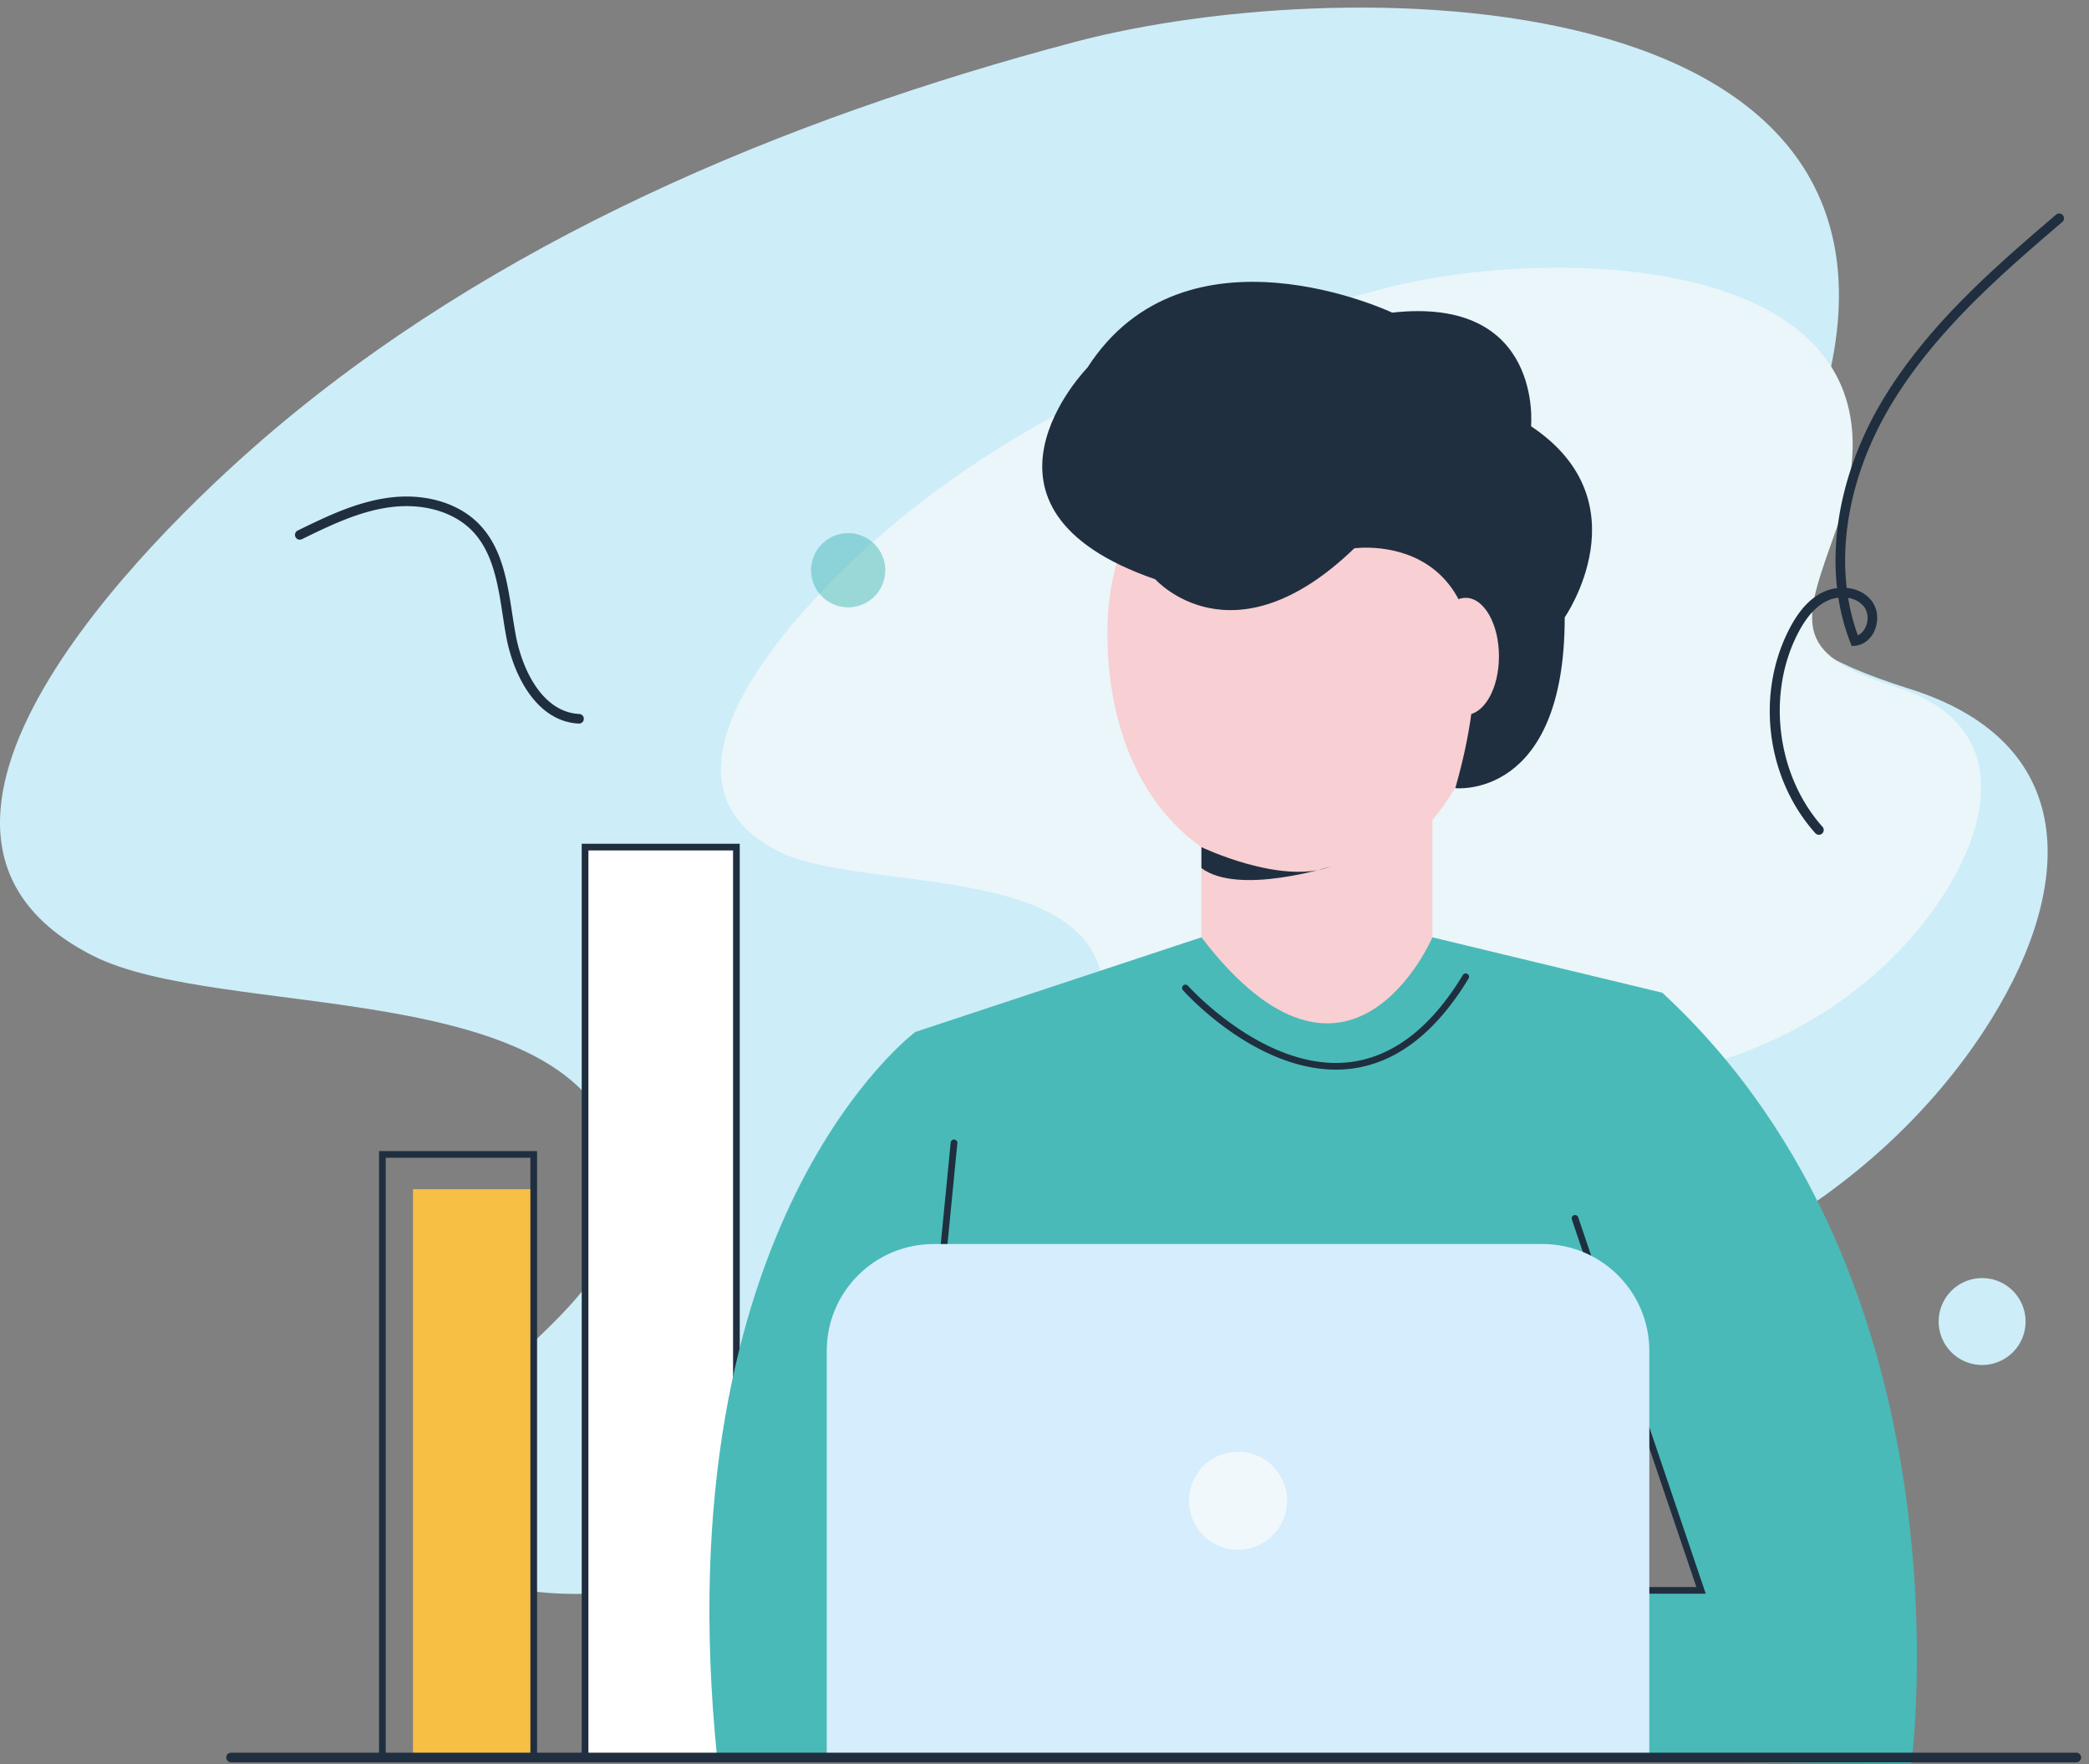
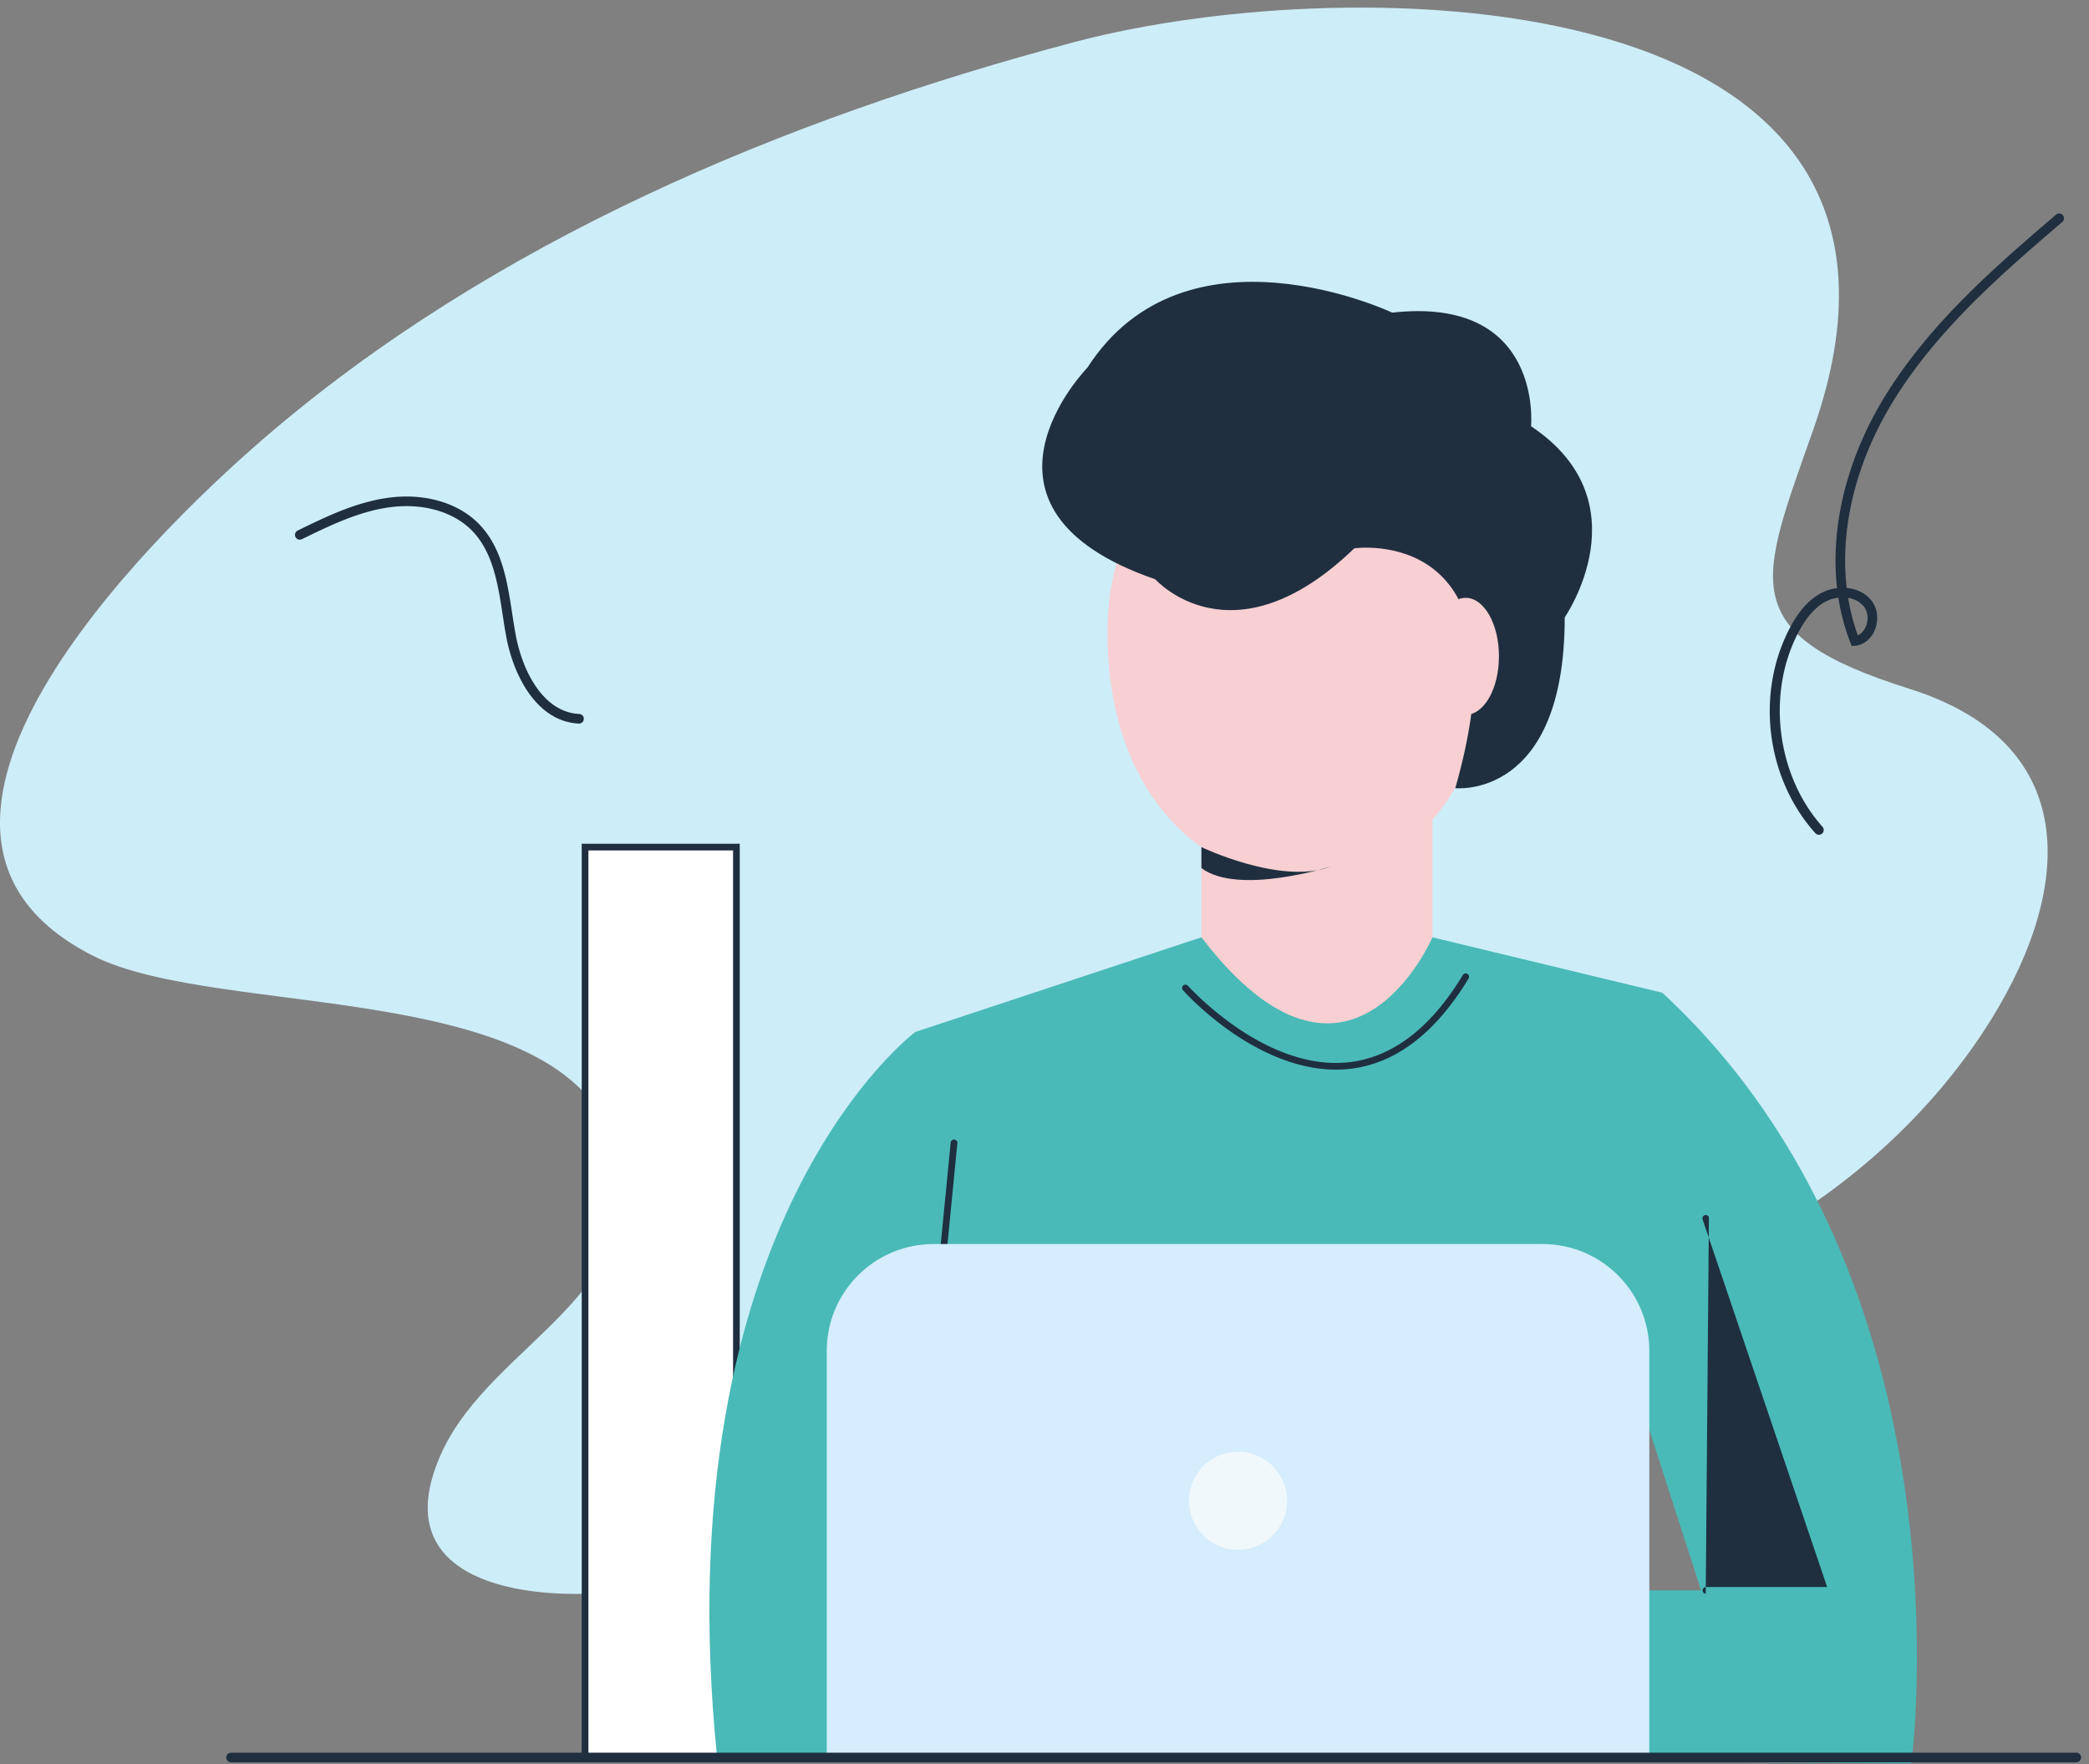
<svg xmlns="http://www.w3.org/2000/svg" width="238" height="201" viewBox="0 0 238 201">
  <rect x="0" y="0" width="238" height="201" fill="#808080" stroke="none" />
  <g>
    <g>
      <g>
        <g>
          <g>
            <path fill="#cdedf8" d="M50.445 165.23c5.71-12.121 23.666-17.86 19.923-33.711-4.831-20.462-45.231-15.241-59.797-22.642-27.689-14.073 6.279-47.51 19.34-58.8C56.047 27.486 89.374 13.54 122.472 4.776c31.665-8.386 102.172-7.252 84.13 44.131-6.128 17.433-9.16 23.228 10.937 29.564 20.184 6.365 18.612 23.604 8.43 39.063-11.756 17.85-32.974 31.072-57.653 33.46-17.472 1.69-35.297 2.984-51.93 9.035-12.373 4.502-23.346 14.555-36.09 19.264-10.648 3.934-38.728 4.83-29.862-14.042z" />
          </g>
        </g>
        <g>
          <g>
-             <path fill="#eaf6f9" d="M113.177 131.658c3.515-7.46 14.566-10.992 12.262-20.748-2.974-12.593-27.837-9.38-36.801-13.935-17.042-8.66 3.863-29.24 11.902-36.187 16.086-13.905 36.596-22.488 56.966-27.882 19.489-5.16 62.882-4.463 51.779 27.161-3.773 10.73-5.638 14.296 6.73 18.195 12.423 3.917 11.455 14.527 5.189 24.042-7.236 10.985-20.295 19.122-35.483 20.591-10.753 1.042-21.723 1.837-31.96 5.562-7.615 2.77-14.368 8.957-22.211 11.855-6.554 2.422-23.835 2.972-18.378-8.642z" />
-           </g>
+             </g>
        </g>
        <g>
          <g>
-             <path fill="#cdedf8" d="M220.873 150.559a4.95 4.95 0 1 1 9.901 0 4.95 4.95 0 0 1-9.901 0z" />
-           </g>
+             </g>
        </g>
        <g>
          <g opacity=".5">
-             <path fill="#49bab7" d="M92.406 64.965a4.226 4.226 0 1 1 8.452 0 4.226 4.226 0 0 1-8.452 0z" />
-           </g>
+             </g>
        </g>
      </g>
      <g>
        <g>
          <path fill="#1f2f40" d="M212.384 69.146c.442.58.513 1.487.181 2.256-.202.468-.52.805-.899.969-.5-1.364-.87-2.789-1.11-4.26.717.118 1.38.448 1.828 1.035zm-5.157 25.957a.546.546 0 0 0 .408-.913c-5.197-5.813-6.382-15.064-2.818-21.999.966-1.881 2.05-3.099 3.315-3.721a4.094 4.094 0 0 1 1.311-.38c.277 1.78.734 3.498 1.374 5.13l.152.388.415-.043c.945-.1 1.763-.745 2.187-1.729.493-1.138.37-2.455-.314-3.354-.717-.942-1.773-1.402-2.86-1.5-.786-6.683 1.001-14.19 5.159-21.045 5.077-8.372 12.683-14.892 19.395-20.644a.548.548 0 1 0-.712-.833c-6.775 5.806-14.453 12.387-19.622 20.91-4.26 7.025-6.102 14.733-5.32 21.632a5.225 5.225 0 0 0-1.65.484c-1.482.73-2.728 2.106-3.806 4.204-3.824 7.44-2.6 16.993 2.977 23.23.109.121.258.183.409.183z" />
        </g>
      </g>
      <g>
        <g>
-           <path fill="#f8bf45" d="M47.053 199.915v-64.434h13.754v64.434z" />
-         </g>
+           </g>
      </g>
      <g>
        <g>
-           <path fill="#1f2f40" d="M43.946 131.9h16.48v67.945h-16.48zm17.242-.762H43.184v69.469h18.004z" />
-         </g>
+           </g>
      </g>
      <g>
        <g>
          <path fill="#fff" d="M66.656 200.226V96.509h17.242v103.717z" />
        </g>
      </g>
      <g>
        <g>
          <path fill="#1f2f40" d="M67.038 96.89h16.48v102.955h-16.48zm17.241-.762H66.275v104.479h18.004z" />
        </g>
      </g>
      <g>
        <g>
          <g>
            <g>
              <path fill="#f8cfd2" d="M169.922 74.74c0 14.297-10.838 27.81-23.572 25.622-13.273-2.281-20.178-13.898-20.178-28.196 0-14.298 8.726-23.283 21.646-23.283s22.104 11.558 22.104 25.856z" />
            </g>
          </g>
          <g>
            <g>
              <path fill="#1f2f40" d="M123.895 41.88S108.185 57.916 131.63 66c0 0 8.762 9.89 22.666-3.534 0 0 20.136-2.877 11.506 27.328 0 0 12.466 1.352 12.466-19.46 0 0 9.11-13.142-3.836-21.772 0 0 1.44-14.863-15.821-12.946 0 0-23.52-11.13-34.717 6.262z" />
            </g>
          </g>
          <g>
            <g>
              <path fill="#f8cfd2" d="M163.2 74.771c0-3.68 1.696-6.662 3.788-6.662 2.093 0 3.789 2.983 3.789 6.662 0 3.68-1.696 6.662-3.789 6.662-2.092 0-3.789-2.983-3.789-6.662z" />
            </g>
          </g>
        </g>
        <g>
          <g>
            <path fill="#f8cfd2" d="M136.876 96.509v14.42l11.17 13.741 15.153-12.337V93.397h-19.7z" />
          </g>
        </g>
        <g>
          <g>
            <path fill="#49bab7" d="M185.448 181.186l-3.436-36.55 11.79 36.55zm3.942-68.086l-26.193-6.314s-9.435 22.054-26.32 0l-32.594 10.782S75.489 139.02 81.7 200.224l32.972.002 103.087.685s7.428-54.715-28.37-87.81z" />
          </g>
        </g>
        <g>
          <g>
            <path fill="#1f2f40" d="M152.196 121.86c-4.667 0-8.957-2.249-11.832-4.232-3.376-2.33-5.514-4.73-5.604-4.832a.382.382 0 0 1 .572-.505c.085.096 8.632 9.612 18.068 8.753 5.075-.458 9.537-3.809 13.262-9.96a.381.381 0 1 1 .652.396c-3.858 6.37-8.517 9.844-13.849 10.324-.426.039-.85.057-1.269.057z" />
          </g>
        </g>
        <g>
          <g>
            <path fill="#1f2f40" d="M104.467 173.681h-.038a.381.381 0 0 1-.342-.418l4.226-43.094a.377.377 0 0 1 .417-.342c.209.021.362.207.342.417l-4.226 43.094a.382.382 0 0 1-.38.343z" />
          </g>
        </g>
        <g>
          <g>
-             <path fill="#1f2f40" d="M194.335 181.568h-14.897a.382.382 0 0 1 0-.762h13.832l-14.194-41.893a.382.382 0 0 1 .723-.244z" />
+             <path fill="#1f2f40" d="M194.335 181.568a.382.382 0 0 1 0-.762h13.832l-14.194-41.893a.382.382 0 0 1 .723-.244z" />
          </g>
        </g>
        <g>
          <g>
            <path fill="#d5edfd" d="M94.191 200.224v-46.323c0-6.723 5.45-12.172 12.172-12.172h69.372c6.723 0 12.172 5.45 12.172 12.172v46.323z" />
          </g>
        </g>
        <g>
          <g>
            <path fill="#f0f8fc" d="M135.464 170.977a5.585 5.585 0 1 1 11.17 0 5.585 5.585 0 0 1-11.17 0z" />
          </g>
        </g>
        <g>
          <g>
            <path fill="#1f2f40" d="M136.877 96.51s9.12 4.382 14.746 2.204c0 0-10.53 3.358-14.746.183z" />
          </g>
        </g>
      </g>
      <g>
        <g>
          <path fill="#1f2f40" d="M65.955 82.435l-.03-.001c-4.776-.242-7.426-5.47-8.243-9.874-.153-.82-.283-1.672-.41-2.496-.537-3.494-1.093-7.108-3.444-9.556-2.14-2.228-5.692-3.24-9.503-2.705-3.506.49-6.765 2.082-9.918 3.62a.548.548 0 1 1-.48-.985c3.229-1.576 6.569-3.206 10.247-3.72 4.156-.583 8.063.55 10.445 3.03 2.59 2.698 3.174 6.487 3.736 10.15.126.814.256 1.657.405 2.462.744 4.011 3.082 8.77 7.221 8.979a.548.548 0 0 1-.026 1.096z" />
        </g>
      </g>
      <g>
        <g>
          <path fill="#1f2f40" d="M236.552 200.774H26.326a.548.548 0 1 1 0-1.096h210.226a.548.548 0 1 1 0 1.096z" />
        </g>
      </g>
    </g>
  </g>
</svg>